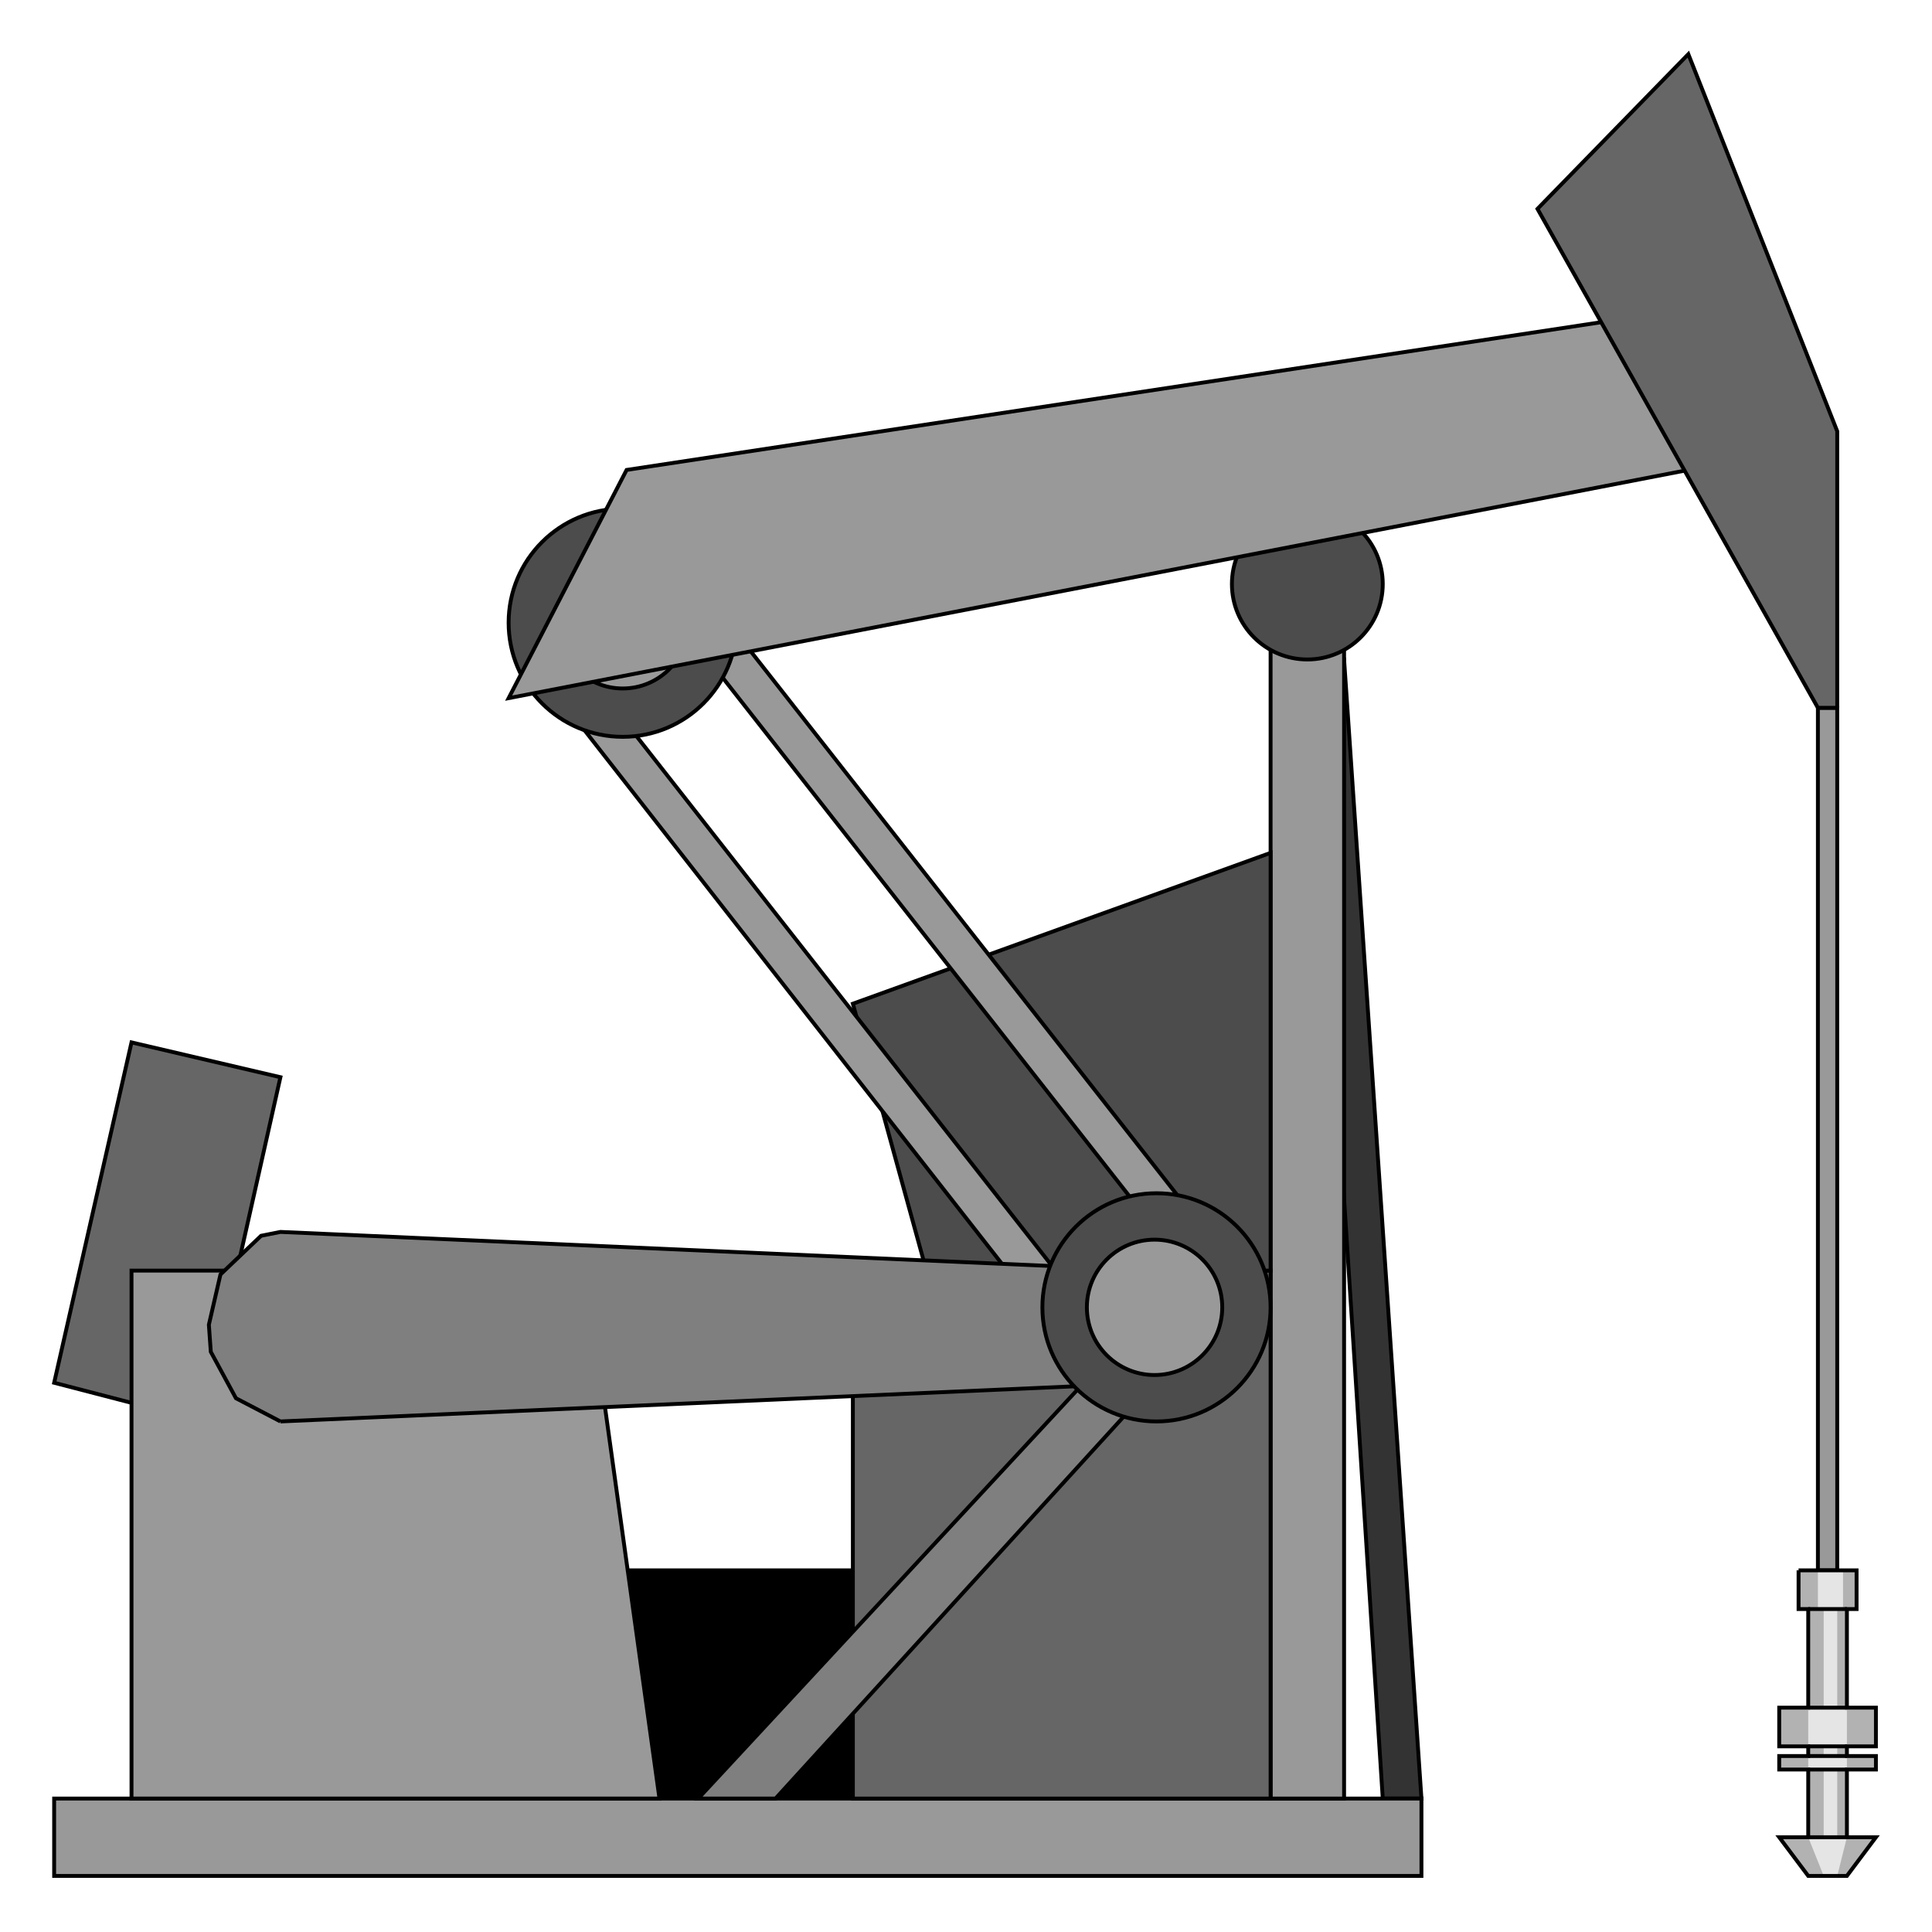
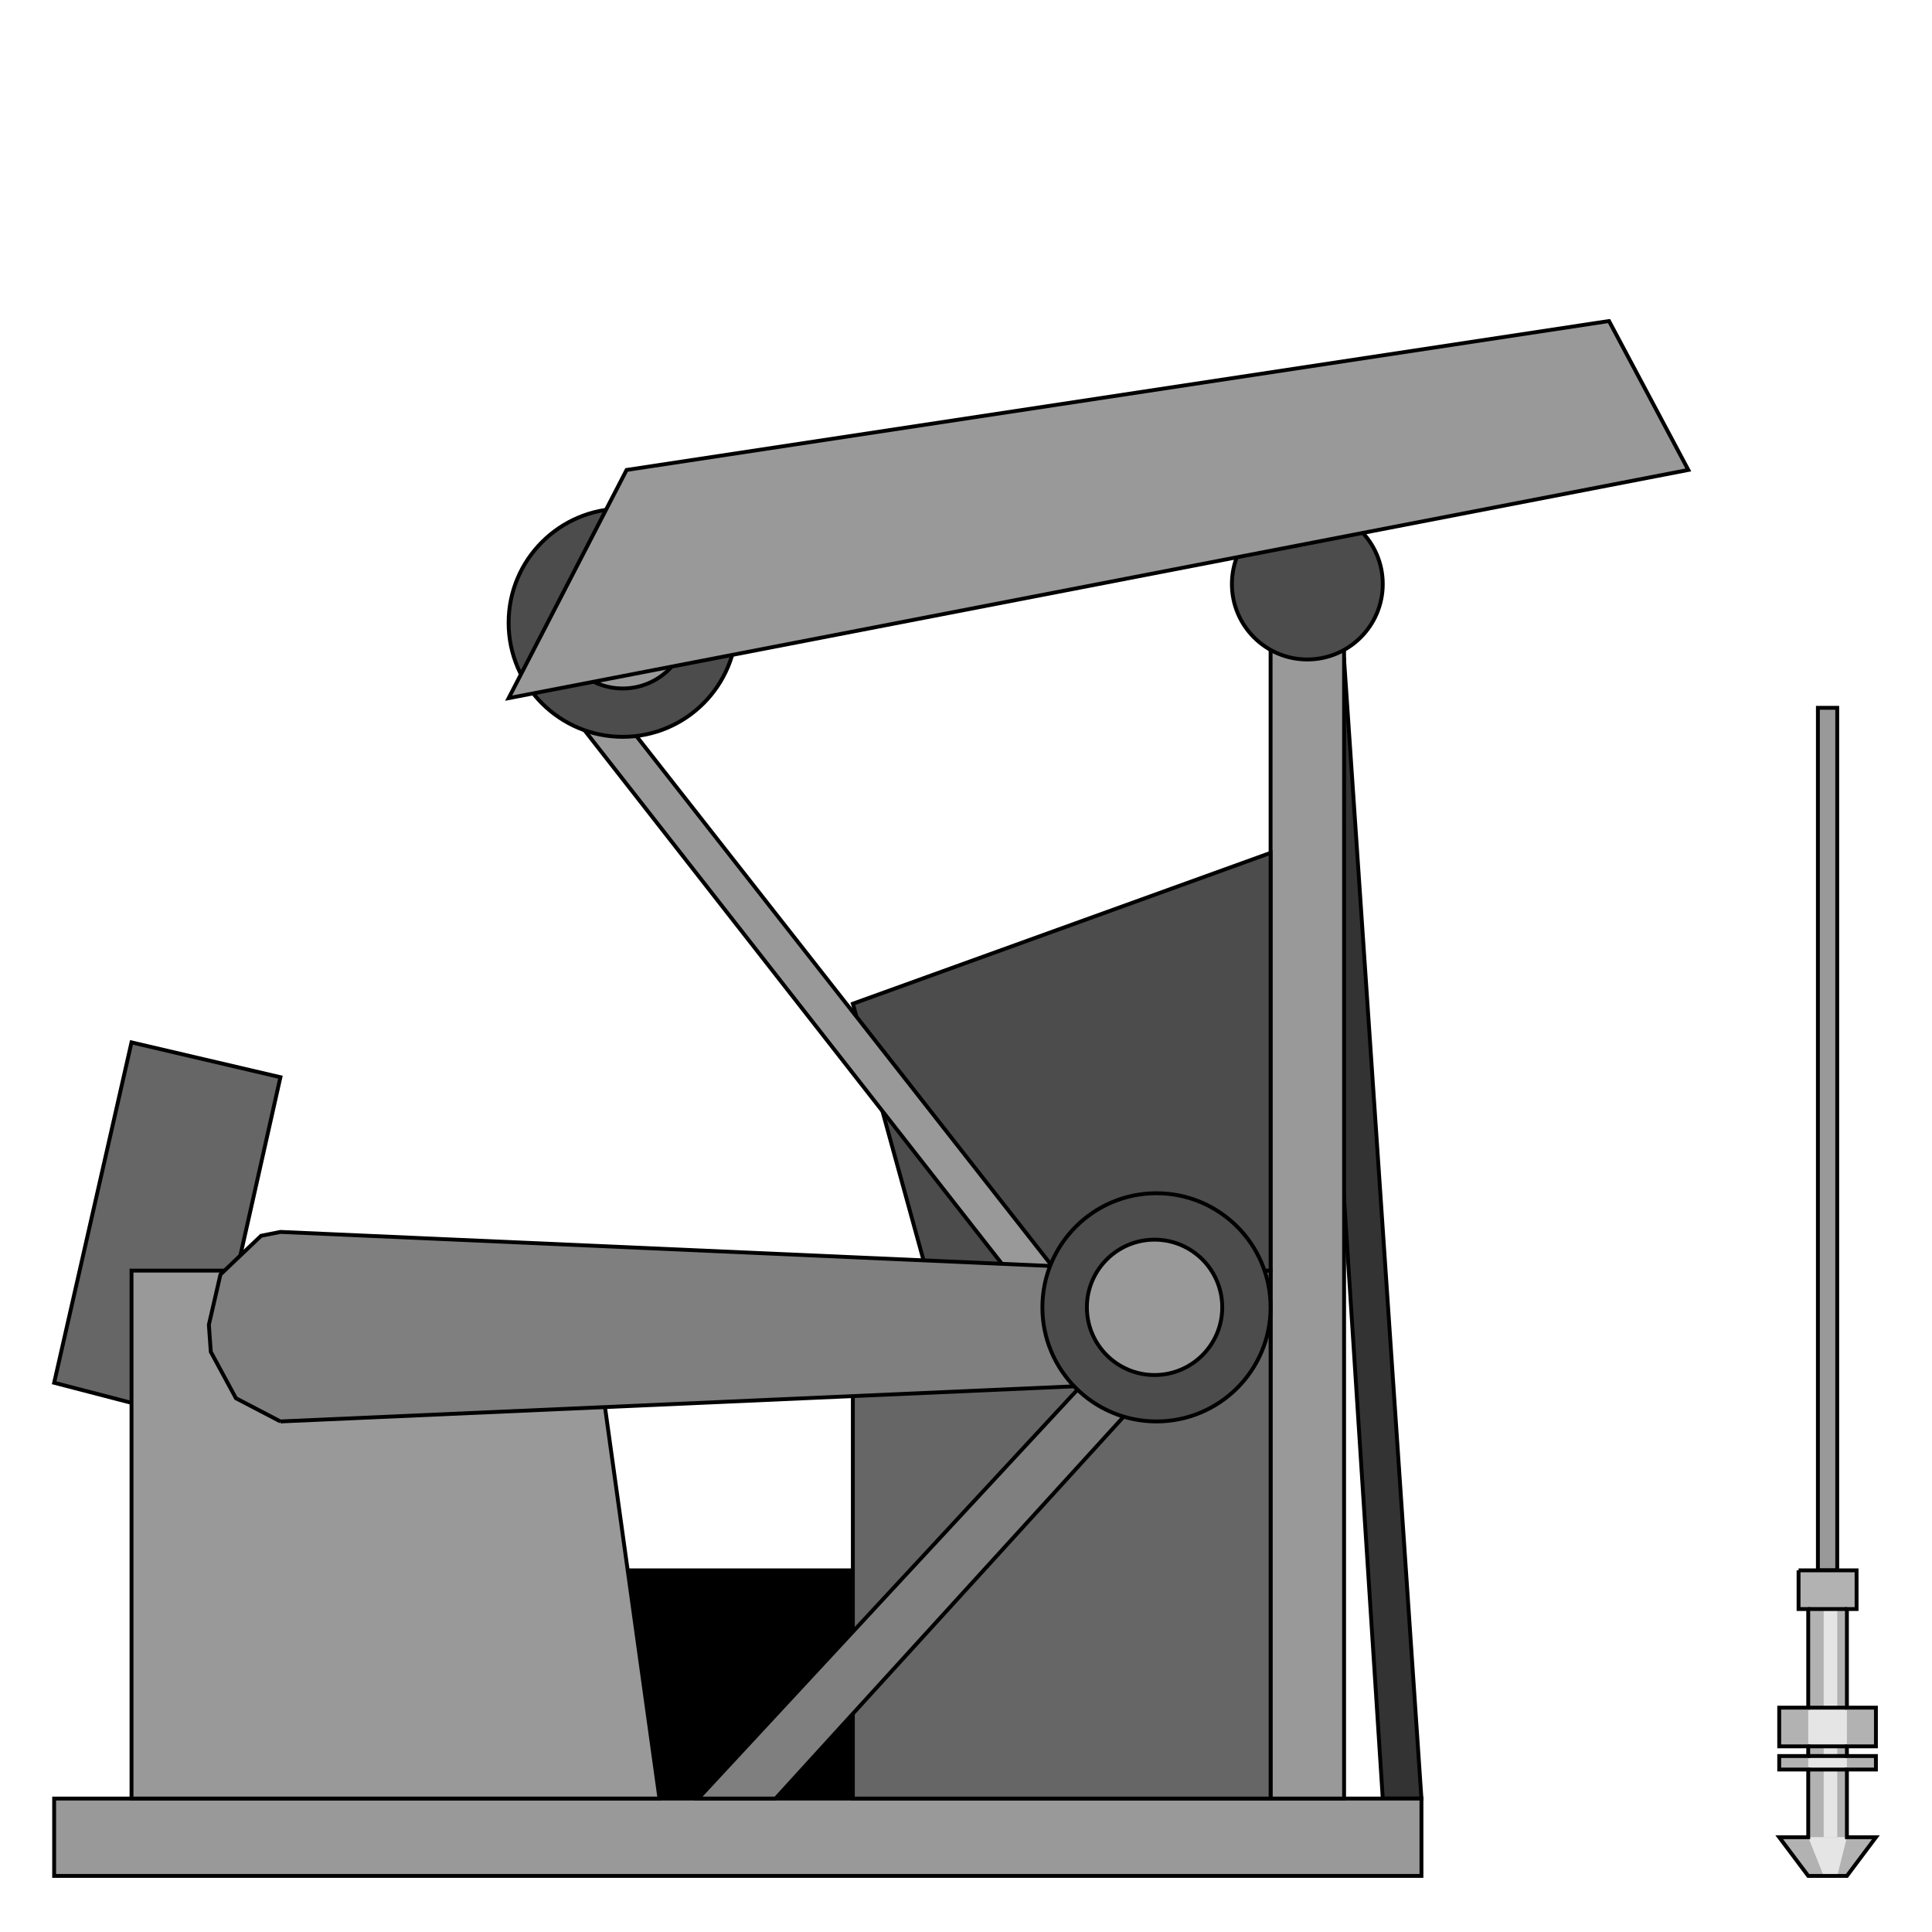
<svg xmlns="http://www.w3.org/2000/svg" width="1.479in" height="1.479in" viewBox="0 0 999 999">
  <path style="fill:#000;stroke:#000;stroke-width:2" d="M303,812 l138,0 0,118 -138,0 0,-118z" />
  <path style="fill:#333;stroke:#000;stroke-width:2" d="M735,930 l-40,-589 -18,0 38,589 20,0z" />
  <path style="fill:#999;stroke:#000;stroke-width:2" d="M940,366 l10,0 0,446 -10,0 0,-446z" />
  <path style="fill:#999;stroke:#000;stroke-width:2" d="M28,930 l707,0 0,40 -707,0 0,-40z" />
  <path style="fill:#999;stroke:#000;stroke-width:2" d="M695,930 l-38,0 0,-667 38,0 0,667z" />
  <path style="fill:#666;stroke:#000;stroke-width:2" d="M105,735 l-77,-20 40,-176 77,18 -40,178z" />
  <path style="fill:#999;stroke:#000;stroke-width:2" d="M68,657 l235,0 38,273 -273,0 0,-273z" />
  <path style="fill:#666;stroke:#000;stroke-width:2" d="M441,930 l216,0 0,-273 -216,0 0,273z" />
  <path style="fill:#4c4c4c;stroke:#000;stroke-width:2" d="M479,657 l-38,-138 216,-78 0,216 -178,0z" />
  <path style="fill:#999;stroke:#000;stroke-width:2" d="M283,353 l15,-12 291,371 -15,13 -291,-372z" />
-   <path style="fill:#999;stroke:#000;stroke-width:2" d="M331,296 l15,-13 291,371 -15,13 -291,-371z" />
+   <path style="fill:#999;stroke:#000;stroke-width:2" d="M331,296 z" />
  <circle style="fill:#4c4c4c;stroke:#000;stroke-width:2" cx="676" cy="302" r="39" />
  <path style="fill:#7f7f7f;stroke:#000;stroke-width:2" d="M145,735 l-23,-12 -13,-24 -1,-14 6,-26 21,-20 10,-2 452,20 0,58 -452,20z" />
  <path style="fill:#7f7f7f;stroke:#000;stroke-width:2" d="M361,930 l218,-235 18,20 -196,215 -40,0z" />
  <circle style="fill:#4c4c4c;stroke:#000;stroke-width:2" cx="598" cy="676" r="59" />
  <path style="fill:#b2b2b2" d="M930,812 l30,0 0,20 -30,0 0,-20z" />
  <path style="fill:#b2b2b2" d="M935,832 l20,0 0,118 -20,0 0,-118z" />
  <path style="fill:#b2b2b2" d="M920,883 l50,0 0,20 -50,0 0,-20z" />
  <path style="fill:#b2b2b2" d="M920,908 l50,0 0,7 -50,0 0,-7z" />
  <path style="fill:#b2b2b2" d="M935,970 l-15,-20 50,0 -15,20 -20,0z" />
  <circle style="fill:#999;stroke:#000;stroke-width:2" cx="597" cy="676" r="35" />
  <circle style="fill:#4c4c4c;stroke:#000;stroke-width:2" cx="322" cy="322" r="59" />
  <circle style="fill:#999;stroke:#000;stroke-width:2" cx="322" cy="322" r="34" />
  <path style="fill:#999;stroke:#000;stroke-width:2" d="M832,166 l-508,77 -61,118 610,-118 -41,-77z" />
-   <path style="fill:#666;stroke:#000;stroke-width:2" d="M950,366 l0,-143 -77,-195 -78,80 145,258 10,0z" />
-   <path style="fill:#e5e5e5" d="M940,812 l13,0 0,20 -13,0 0,-20z" />
  <path style="fill:#e5e5e5" d="M943,832 l7,0 0,118 -7,0 0,-118z" />
  <path style="fill:#e5e5e5" d="M935,883 l20,0 0,20 -20,0 0,-20z" />
  <path style="fill:#e5e5e5" d="M935,908 l20,0 0,7 -20,0 0,-7z" />
  <path style="fill:#e5e5e5" d="M943,970 l-8,-20 20,0 -5,20 -7,0z" />
  <path style="fill:none;stroke:#000;stroke-width:2" d="M930,812 l0,20 5,0 0,51 -15,0 0,20 15,0 0,5 -15,0 0,7 15,0 0,35 -15,0 15,20 20,0 15,-20 -15,0 0,-35 15,0 0,-7 -15,0 0,-5 15,0 0,-20 -15,0 0,-51 5,0 0,-20 -30,0" />
  <path style="fill:none;stroke:#000;stroke-width:2" d="M935,832 l20,0" />
  <path style="fill:none;stroke:#000;stroke-width:2" d="M935,883 l20,0" />
  <path style="fill:none;stroke:#000;stroke-width:2" d="M935,903 l20,0" />
  <path style="fill:none;stroke:#000;stroke-width:2" d="M935,908 l20,0" />
  <path style="fill:none;stroke:#000;stroke-width:2" d="M935,915 l20,0" />
-   <path style="fill:none;stroke:#000;stroke-width:2" d="M935,950 l20,0" />
</svg>